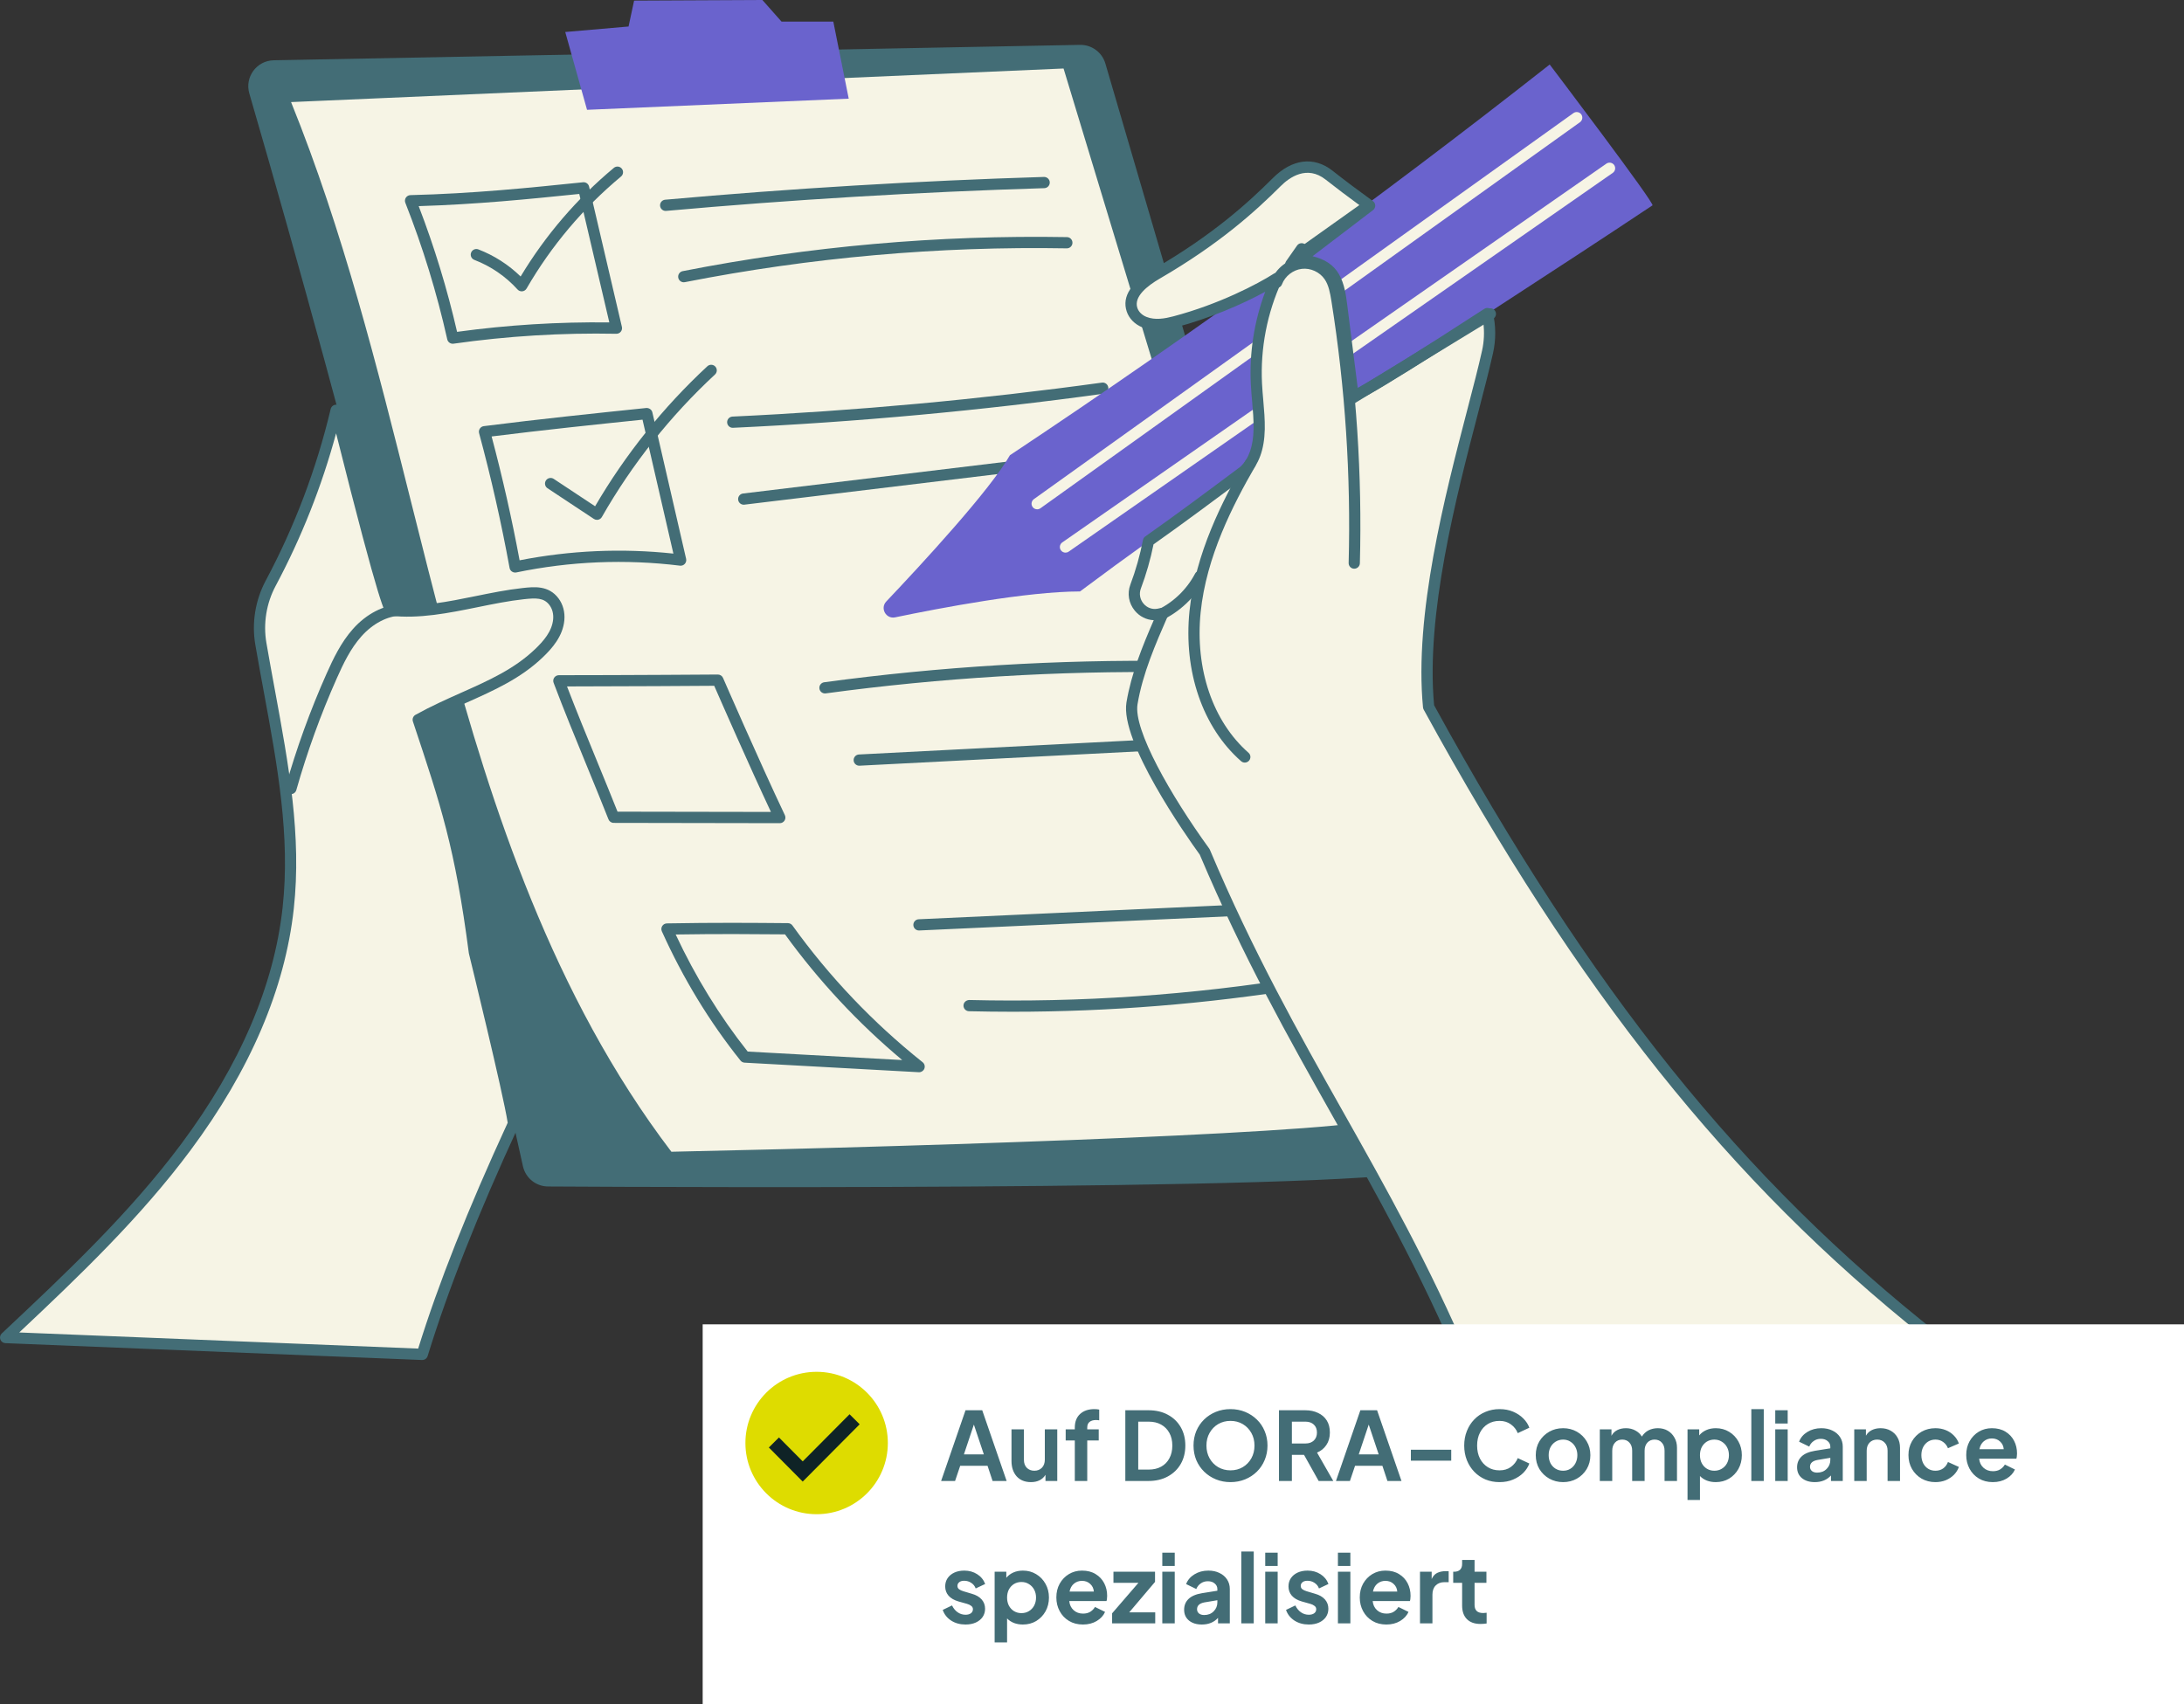
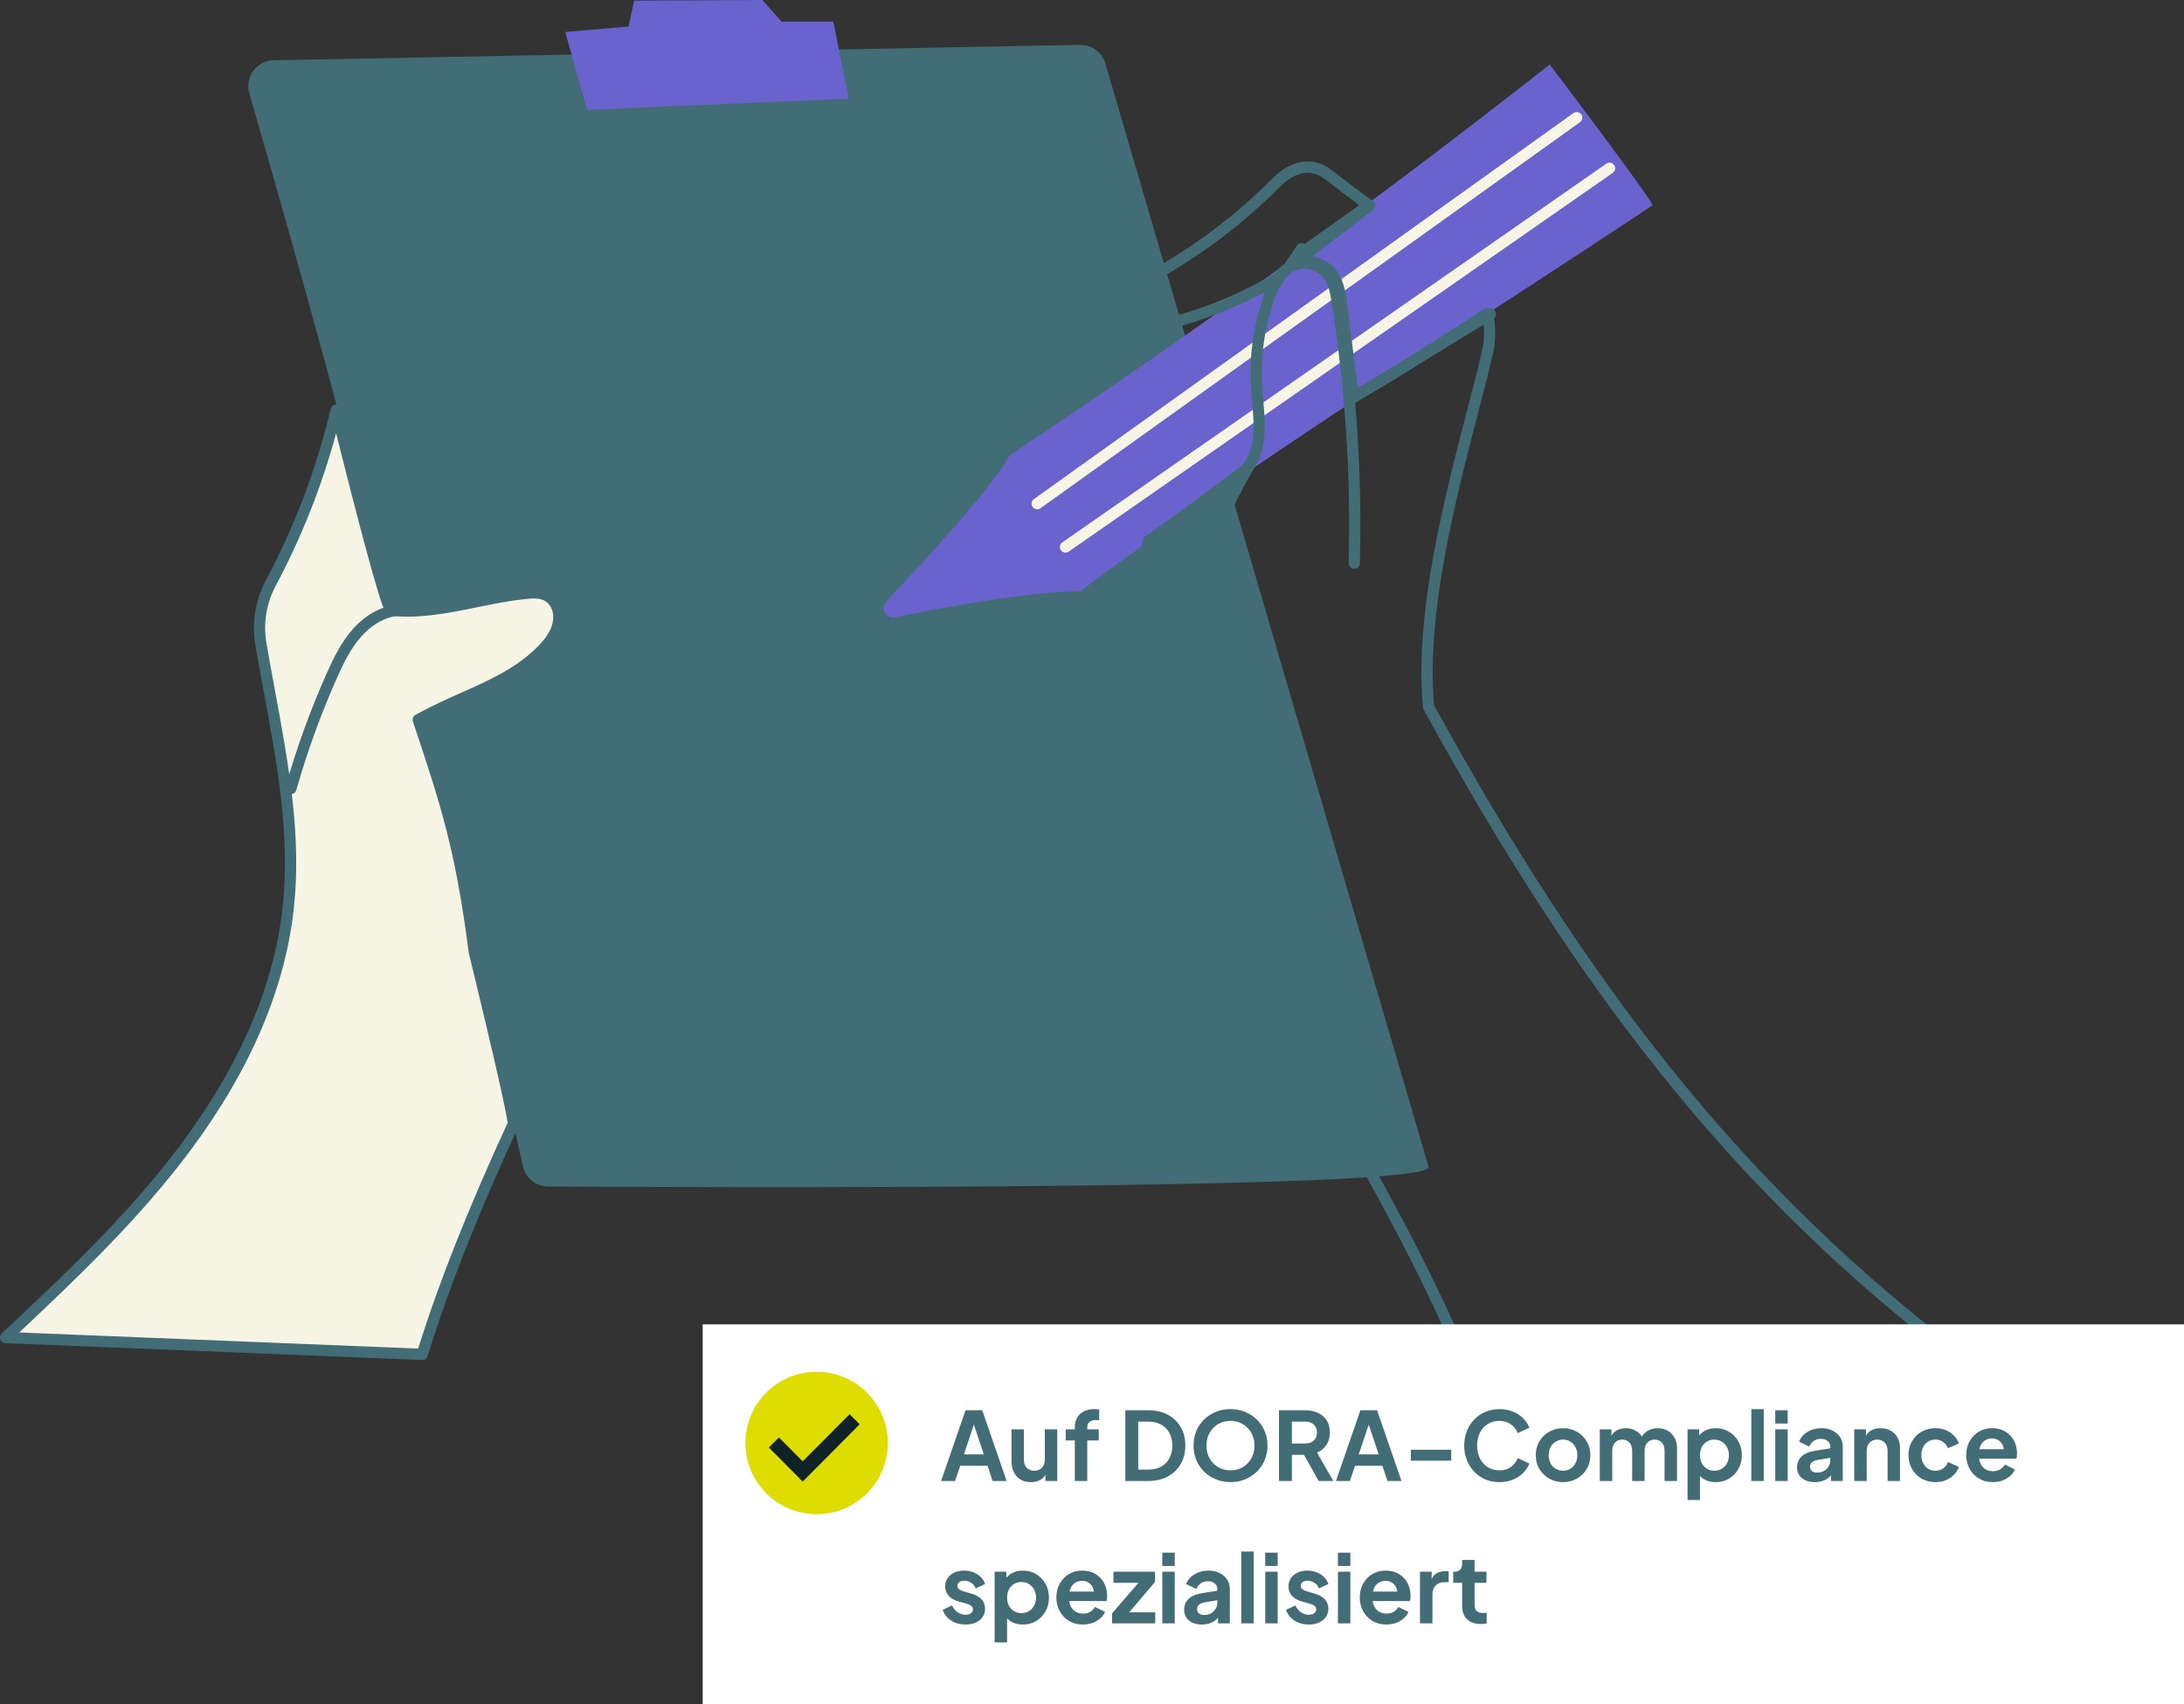
<svg xmlns="http://www.w3.org/2000/svg" width="460" height="359" viewBox="0 0 460 359" fill="none">
  <rect x="0" y="0" width="460" height="359" fill="#333333" stroke="none" />
  <path d="M52.515 19.692C74.211 94.354 93.433 169.735 110.137 245.669C110.686 248.164 112.878 249.944 115.431 249.961C143.981 250.133 303.041 250.864 300.878 245.786L232.818 13.385C232.125 11.018 229.932 9.407 227.465 9.454L57.654 12.699C54.054 12.767 51.509 16.234 52.514 19.69L52.515 19.692Z" fill="#436D76" />
-   <path d="M60.73 21.134C75.633 57.793 83.432 96.863 93.716 135.076C103.997 173.29 117.214 211.576 141.217 243.036C141.217 243.036 290.295 239.899 291.472 235.51C269.082 161.681 246.692 87.853 224.302 14.024L60.732 21.134H60.73Z" fill="#F6F4E5" />
  <path d="M141.025 243.436L140.903 243.277C115.74 210.299 102.735 170.127 93.332 135.18C90.666 125.271 88.125 115.139 85.668 105.341C78.648 77.355 71.392 48.415 60.363 21.283L60.153 20.765L224.588 13.617L224.676 13.911L291.879 235.505L291.851 235.615C291.608 236.52 291.039 238.639 215.916 241.315C178.924 242.633 141.597 243.425 141.225 243.432L141.025 243.436ZM61.305 21.505C72.236 48.537 79.454 77.314 86.435 105.149C88.892 114.944 91.43 125.073 94.095 134.975C103.464 169.792 116.41 209.801 141.41 242.64C199.907 241.407 287.367 238.486 291.039 235.442L224.01 14.432L61.305 21.505Z" fill="#436D76" />
  <path d="M140.206 44.435C139.601 44.435 139.084 43.972 139.029 43.357C138.969 42.707 139.45 42.131 140.101 42.073C166.52 39.705 193.363 38.09 219.885 37.275C220.536 37.264 221.083 37.768 221.103 38.421C221.123 39.075 220.61 39.62 219.957 39.64C193.482 40.453 166.686 42.064 140.312 44.429C140.276 44.433 140.24 44.435 140.206 44.435Z" fill="#436D76" />
  <path d="M144.018 59.467C143.464 59.467 142.971 59.076 142.859 58.511C142.733 57.87 143.151 57.247 143.792 57.121C170.39 51.89 197.613 49.484 224.723 49.952C225.377 49.963 225.897 50.503 225.886 51.156C225.875 51.802 225.346 52.319 224.703 52.319H224.682C197.738 51.845 170.682 54.245 144.247 59.443C144.17 59.459 144.094 59.467 144.017 59.467H144.018Z" fill="#436D76" />
  <path d="M154.334 90.126C153.706 90.126 153.182 89.633 153.153 88.997C153.123 88.344 153.627 87.791 154.28 87.761C180.206 86.555 206.387 84.148 232.094 80.606C232.737 80.514 233.338 80.969 233.428 81.616C233.516 82.262 233.064 82.859 232.418 82.949C206.64 86.503 180.387 88.916 154.39 90.124C154.372 90.124 154.352 90.124 154.334 90.124V90.126Z" fill="#436D76" />
  <path d="M156.645 106.326C156.055 106.326 155.545 105.885 155.472 105.284C155.392 104.636 155.857 104.045 156.505 103.968L234.672 94.529C235.323 94.45 235.91 94.914 235.987 95.562C236.067 96.21 235.602 96.8 234.954 96.878L156.787 106.317C156.739 106.322 156.692 106.326 156.643 106.326H156.645Z" fill="#436D76" />
  <path d="M173.756 146.086C173.173 146.086 172.665 145.656 172.586 145.062C172.498 144.414 172.952 143.818 173.6 143.732C197.948 140.434 222.763 138.929 247.324 139.253C247.977 139.262 248.499 139.799 248.492 140.452C248.483 141.1 247.956 141.62 247.31 141.62H247.293C222.835 141.296 198.15 142.796 173.916 146.077C173.862 146.084 173.81 146.088 173.756 146.088V146.086Z" fill="#436D76" />
  <path d="M180.976 161.311C180.351 161.311 179.828 160.819 179.795 160.189C179.763 159.538 180.263 158.981 180.917 158.947L247.466 155.531C248.127 155.507 248.676 156.001 248.708 156.652C248.741 157.304 248.24 157.862 247.587 157.894L181.037 161.311C181.016 161.311 180.996 161.311 180.976 161.311Z" fill="#436D76" />
  <path d="M193.554 196.025C192.926 196.025 192.402 195.53 192.374 194.897C192.343 194.245 192.849 193.691 193.5 193.662L266.991 190.298C267.63 190.273 268.197 190.773 268.226 191.425C268.256 192.076 267.75 192.631 267.099 192.659L193.608 196.024C193.59 196.024 193.572 196.024 193.554 196.024V196.025Z" fill="#436D76" />
  <path d="M213.252 213.147C210.193 213.147 207.139 213.109 204.086 213.037C203.433 213.021 202.916 212.479 202.932 211.826C202.948 211.172 203.503 210.688 204.144 210.672C227.466 211.241 250.972 209.63 274.002 205.895C274.642 205.789 275.254 206.228 275.359 206.872C275.463 207.518 275.026 208.125 274.381 208.229C254.221 211.498 233.701 213.147 213.253 213.147H213.252Z" fill="#436D76" />
  <path d="M119.054 6.741C120.584 12.204 122.114 17.669 123.644 23.134L178.762 20.785L175.515 4.547H164.603L160.577 0L133.557 0.13L132.389 5.585L119.056 6.741H119.054Z" fill="#6A63CD" />
  <path d="M212.714 95.902C251.685 69.991 289.622 42.527 326.403 13.592C326.403 13.592 348.947 43.324 348.038 43.27C306.414 70.997 267.396 94.747 227.474 124.601C216.366 124.601 198.152 128.057 188.538 130.057C186.612 130.459 185.318 128.14 186.673 126.711C194.13 118.849 208.559 103.239 212.714 95.9V95.902Z" fill="#6A63CD" />
  <path d="M218.452 107.298C218.083 107.298 217.719 107.127 217.489 106.803C217.109 106.272 217.231 105.532 217.762 105.152L331.4 23.825C331.931 23.445 332.671 23.567 333.051 24.098C333.43 24.629 333.308 25.369 332.777 25.749L219.139 107.077C218.931 107.226 218.691 107.298 218.452 107.298Z" fill="#F6F4E5" />
  <path d="M224.415 116.424C224.041 116.424 223.674 116.248 223.443 115.916C223.071 115.38 223.202 114.642 223.739 114.269L338.336 34.477C338.872 34.105 339.61 34.236 339.983 34.773C340.355 35.309 340.224 36.047 339.687 36.419L225.09 116.212C224.883 116.356 224.648 116.424 224.415 116.424Z" fill="#F6F4E5" />
  <path d="M1.183 281.781C14.634 269.147 28.163 256.426 39.181 241.623C50.2 226.82 58.686 209.666 60.702 191.322C62.719 172.957 58.212 154.656 54.944 135.632C54.195 131.27 54.929 126.778 57.014 122.873C63.144 111.388 67.792 99.11 70.796 86.443C70.796 86.443 81.362 128.808 82.258 128.531C91.439 129.604 101 126.061 110.187 125.062C112.484 124.812 114.999 124.535 116.674 126.758C117.49 127.84 117.807 129.224 117.682 130.574C117.42 133.43 115.53 135.682 113.521 137.606C106.553 144.279 97.418 146.443 88.091 151.625C94.14 169.778 97.053 178.702 99.916 200.624C99.916 200.624 107.453 231.35 108.153 236.711C101.031 252.16 93.931 269.068 88.942 285.332L1.183 281.783V281.781Z" fill="#F6F4E5" />
  <path d="M88.942 286.513C88.926 286.513 88.909 286.513 88.893 286.513L1.134 282.964C0.659 282.944 0.24 282.641 0.074 282.195C-0.091 281.749 0.026 281.245 0.373 280.919C13.585 268.51 27.245 255.677 38.232 240.917C50.555 224.361 57.719 207.632 59.525 191.192C61.173 176.184 58.443 161.366 55.55 145.679C54.956 142.463 54.344 139.138 53.777 135.832C52.989 131.242 53.766 126.443 55.969 122.315C62.064 110.898 66.665 98.735 69.646 86.168C69.772 85.637 70.245 85.261 70.791 85.257H70.798C71.341 85.257 71.815 85.626 71.946 86.153C75.553 100.616 81.531 123.777 82.973 127.413C88.56 127.942 94.445 126.747 100.14 125.59C103.4 124.927 106.771 124.241 110.061 123.883C112.508 123.615 115.542 123.286 117.621 126.043C118.581 127.314 119.022 128.961 118.863 130.68C118.554 134.033 116.284 136.598 114.342 138.458C109.655 142.947 104.08 145.431 98.18 148.063C95.357 149.321 92.448 150.619 89.529 152.185C95.28 169.445 98.219 178.499 101.085 200.401C101.565 202.363 108.638 231.26 109.329 236.552C109.358 236.774 109.323 236.999 109.23 237.2C100.611 255.895 94.346 271.751 90.074 285.674C89.921 286.173 89.46 286.51 88.944 286.51L88.942 286.513ZM4.047 280.712L88.078 284.11C92.349 270.378 98.523 254.797 106.933 236.529C106.01 230.461 98.842 201.204 98.768 200.903C98.757 200.86 98.75 200.817 98.745 200.776C95.854 178.657 92.884 169.747 86.969 151.997C86.789 151.457 87.019 150.865 87.516 150.59C90.814 148.757 94.068 147.307 97.213 145.904C102.921 143.359 108.314 140.954 112.704 136.751C114.452 135.077 116.27 133.022 116.505 130.466C116.61 129.335 116.334 128.272 115.73 127.471C114.547 125.901 112.898 125.959 110.324 126.238C107.133 126.585 103.817 127.26 100.61 127.912C94.536 129.146 88.254 130.426 82.122 129.706C81.954 129.688 81.789 129.636 81.647 129.557C81.096 129.247 80.187 128.732 70.789 91.287C67.778 102.431 63.504 113.224 58.057 123.431C56.103 127.096 55.41 131.359 56.11 135.432C56.675 138.722 57.287 142.042 57.877 145.251C60.801 161.114 63.562 176.098 61.877 191.452C60.025 208.314 52.708 225.432 40.13 242.33C29.589 256.491 16.686 268.83 4.047 280.714V280.712ZM82.253 127.348C82.143 127.348 82.028 127.364 81.909 127.4C82.021 127.366 82.138 127.348 82.255 127.348H82.253Z" fill="#436D76" />
-   <path d="M407.758 282.121C404.919 285.197 308.812 287.761 308.812 287.761C291.444 246.613 271.813 222.287 253.734 179.467C247.439 170.775 237.319 154.78 238.425 148.171C239.528 141.561 242.242 135.346 244.924 129.209C244.593 129.289 244.262 129.359 243.938 129.415C240.666 129.967 238.023 126.679 239.19 123.57C240.358 120.463 241.263 117.252 241.895 113.987C248.551 109.301 255.296 104.261 262.039 99.221C264.483 96.88 265.138 93.598 265.21 90.419C265.273 87.233 264.793 84.071 264.634 80.892C264.247 73.273 265.74 65.574 268.942 58.649C264.888 61.252 256.52 65.392 247.441 67.792C245.342 68.344 243.119 68.699 241.029 67.862C239.83 67.381 238.828 66.451 238.426 65.219C237.377 62.01 240.793 59.351 243.672 57.679C255.834 50.62 263.279 44.003 268.904 38.38C272.241 35.042 276.262 33.995 279.961 36.92C282.683 39.065 285.57 41.218 288.479 43.324L273.532 54.722C277.917 55.093 279.943 56.536 280.993 58.358C282.042 60.188 282.327 62.341 282.595 64.431C283.383 70.717 284.181 76.995 284.976 83.282C284.424 84.726 306.193 70.663 313.269 66.064C313.884 68.65 313.924 71.404 313.315 74.117C309.687 90.482 298.527 124.295 300.901 148.928C329.965 202.041 360.655 245.029 407.76 282.123L407.758 282.121Z" fill="#F6F4E5" />
  <path d="M308.81 288.943C308.335 288.943 307.905 288.659 307.721 288.22C299.148 267.908 289.811 251.336 280.782 235.307C271.467 218.77 261.836 201.674 252.697 180.05C249.689 175.885 235.88 156.218 237.258 147.974C238.27 141.912 240.603 136.19 243.004 130.653C241.469 130.594 240.03 129.884 239.012 128.648C237.725 127.085 237.377 125.032 238.083 123.154C239.226 120.114 240.117 116.953 240.734 113.762C240.792 113.461 240.965 113.195 241.215 113.018C247.839 108.356 254.666 103.255 261.272 98.318C263.07 96.565 263.947 94.043 264.028 90.392C264.066 88.459 263.891 86.468 263.724 84.544C263.621 83.371 263.515 82.157 263.454 80.95C263.119 74.335 264.161 67.667 266.483 61.466C261.636 64.112 254.72 67.091 247.742 68.933C245.589 69.5 243.056 69.944 240.588 68.958C238.988 68.315 237.791 67.086 237.3 65.585C236.285 62.476 238.227 59.47 243.074 56.655C255.487 49.451 262.95 42.656 268.064 37.541C272.159 33.446 276.763 32.882 280.692 35.991C283.176 37.951 285.95 40.036 289.17 42.365C289.475 42.584 289.656 42.934 289.66 43.308C289.665 43.682 289.493 44.037 289.194 44.264L276.453 53.978C279.119 54.621 280.916 55.854 282.015 57.766C283.193 59.819 283.497 62.19 283.765 64.278C284.478 69.957 285.196 75.627 285.914 81.301L285.968 81.718C289.327 79.951 299.27 73.746 312.621 65.068C312.945 64.858 313.348 64.82 313.704 64.962C314.063 65.104 314.327 65.412 314.415 65.786C315.08 68.582 315.098 71.55 314.468 74.372C313.695 77.854 312.606 82.039 311.345 86.886C306.67 104.837 300.278 129.393 302.053 148.57C334.988 208.712 366.824 248.378 408.487 281.189C408.746 281.392 408.908 281.696 408.935 282.024C408.962 282.353 408.849 282.677 408.626 282.92C407.889 283.718 406.52 285.201 357.268 287.273C333.157 288.288 309.082 288.934 308.841 288.94C308.83 288.94 308.819 288.94 308.808 288.94L308.81 288.943ZM244.923 128.025C245.268 128.025 245.603 128.176 245.83 128.45C246.118 128.794 246.186 129.271 246.006 129.683C243.384 135.684 240.671 141.89 239.589 148.365C238.693 153.729 246.528 167.503 254.69 178.772C254.742 178.844 254.787 178.924 254.821 179.006C263.922 200.565 273.539 217.636 282.842 234.146C291.793 250.036 301.045 266.459 309.584 286.555C344.265 285.62 395.016 283.64 405.315 281.695C364.175 248.899 332.547 209.225 299.861 149.494C299.783 149.353 299.736 149.198 299.72 149.04C297.828 129.409 304.316 104.488 309.053 86.29C310.31 81.466 311.393 77.299 312.156 73.858C312.585 71.944 312.673 69.953 312.421 68.018C285.623 85.412 285.126 85.005 284.235 84.285C283.931 84.04 283.77 83.669 283.779 83.288L283.565 81.598C282.847 75.922 282.127 70.252 281.416 64.575C281.164 62.617 280.905 60.586 279.962 58.943C279.315 57.82 277.931 56.279 273.428 55.897C272.94 55.856 272.528 55.519 272.391 55.049C272.254 54.58 272.421 54.074 272.81 53.779L286.494 43.344C283.787 41.368 281.398 39.56 279.224 37.847C275.28 34.727 271.584 37.363 269.734 39.213C264.518 44.429 256.909 51.359 244.26 58.7C241.683 60.197 238.772 62.48 239.546 64.849C239.818 65.684 240.518 66.38 241.465 66.76C243.292 67.491 245.357 67.111 247.135 66.643C256.731 64.109 264.953 59.798 268.298 57.65C268.74 57.366 269.318 57.407 269.714 57.755C270.11 58.1 270.233 58.666 270.011 59.143C266.888 65.898 265.436 73.397 265.812 80.829C265.869 81.992 265.974 83.183 266.075 84.335C266.249 86.323 266.429 88.378 266.39 90.441C266.294 94.738 265.137 97.888 262.853 100.075C262.818 100.107 262.782 100.139 262.743 100.168C256.234 105.034 249.507 110.059 242.959 114.68C242.322 117.841 241.425 120.969 240.293 123.986C239.888 125.062 240.09 126.243 240.833 127.143C241.555 128.02 242.644 128.432 243.738 128.248C244.032 128.198 244.34 128.131 244.646 128.059C244.737 128.038 244.829 128.027 244.919 128.027L244.923 128.025Z" fill="#436D76" />
  <path d="M262.185 160.655C261.907 160.655 261.628 160.558 261.405 160.362C253.307 153.254 249.243 141.437 250.533 128.749C251.77 116.595 257.496 105.413 262.345 97.031C262.672 96.466 263.398 96.273 263.961 96.599C264.526 96.927 264.719 97.65 264.393 98.215C259.661 106.394 254.077 117.283 252.886 128.988C251.673 140.915 255.44 151.978 262.964 158.584C263.455 159.014 263.504 159.763 263.072 160.252C262.838 160.519 262.51 160.655 262.183 160.655H262.185Z" fill="#436D76" />
  <path d="M243.909 130.927C243.459 130.927 243.029 130.669 242.831 130.232C242.561 129.636 242.824 128.936 243.42 128.666C246.95 127.062 249.891 124.29 251.702 120.861C252.006 120.283 252.722 120.062 253.3 120.366C253.878 120.67 254.099 121.387 253.793 121.964C251.741 125.854 248.404 128.999 244.399 130.819C244.241 130.891 244.073 130.925 243.911 130.925L243.909 130.927Z" fill="#436D76" />
  <path d="M271.867 56.869C271.631 56.869 271.395 56.799 271.188 56.655C270.654 56.281 270.522 55.543 270.899 55.006L273.188 51.736C273.564 51.199 274.302 51.07 274.835 51.446C275.37 51.82 275.501 52.558 275.125 53.093L272.835 56.363C272.605 56.691 272.238 56.867 271.865 56.867L271.867 56.869Z" fill="#436D76" />
  <path d="M285.237 119.812C285.227 119.812 285.216 119.812 285.205 119.812C284.552 119.794 284.037 119.25 284.055 118.597C284.546 100.201 283.328 81.653 280.435 63.472C280.147 61.664 279.841 60.068 279.004 58.835C277.962 57.301 276.014 56.417 274.184 56.639C272.344 56.857 270.666 58.169 270.011 59.902C269.781 60.514 269.097 60.822 268.487 60.592C267.876 60.361 267.567 59.677 267.797 59.067C268.755 56.529 271.21 54.608 273.905 54.288C276.597 53.969 279.434 55.26 280.961 57.503C282.073 59.141 282.44 61.006 282.773 63.099C285.687 81.423 286.915 100.116 286.42 118.658C286.404 119.3 285.876 119.81 285.239 119.81L285.237 119.812Z" fill="#436D76" />
  <path d="M273.494 54.954C273.125 54.954 272.76 54.781 272.529 54.457C272.151 53.924 272.275 53.186 272.808 52.807L287.343 42.471C287.876 42.093 288.614 42.217 288.994 42.75C289.372 43.283 289.248 44.021 288.715 44.401L274.18 54.736C273.971 54.884 273.732 54.956 273.496 54.956L273.494 54.954Z" fill="#436D76" />
  <path d="M284.791 85.081C284.393 85.081 284.002 84.879 283.781 84.514C283.441 83.956 283.617 83.228 284.175 82.888L313.29 65.124C313.847 64.784 314.577 64.96 314.916 65.518C315.256 66.076 315.08 66.803 314.521 67.144L285.406 84.908C285.214 85.025 285.001 85.081 284.791 85.081Z" fill="#436D76" />
  <path d="M61.276 167.301C61.17 167.301 61.06 167.287 60.952 167.256C60.324 167.078 59.958 166.424 60.136 165.794C62.439 157.669 65.346 149.638 68.782 141.923C70.153 138.841 71.827 135.317 74.355 132.487C77.182 129.319 80.836 127.435 84.379 127.318C85.057 127.282 85.579 127.807 85.601 128.461C85.623 129.114 85.111 129.659 84.458 129.681C81.558 129.776 78.52 131.373 76.12 134.062C73.82 136.638 72.303 139.833 70.944 142.884C67.554 150.498 64.685 158.422 62.413 166.441C62.266 166.961 61.792 167.301 61.276 167.301Z" fill="#436D76" />
  <path d="M95.356 72.416C94.81 72.416 94.324 72.038 94.202 71.491C92.018 61.718 89.048 52.04 85.373 42.723C85.231 42.363 85.274 41.958 85.488 41.636C85.702 41.314 86.058 41.116 86.445 41.107C99.598 40.788 111.393 39.573 122.802 38.399C123.403 38.34 123.939 38.727 124.074 39.307L130.986 68.864C131.069 69.221 130.983 69.593 130.754 69.878C130.529 70.155 130.191 70.317 129.834 70.317C129.827 70.317 129.818 70.317 129.811 70.317C118.383 70.09 106.843 70.792 95.523 72.405C95.465 72.414 95.411 72.418 95.356 72.418V72.416ZM88.186 43.425C91.495 52.031 94.211 60.928 96.27 69.91C106.866 68.456 117.639 67.792 128.337 67.925L122.006 40.858C111.363 41.953 100.358 43.058 88.184 43.425H88.186Z" fill="#436D76" />
  <path d="M108.494 120.622C108.26 120.622 108.029 120.551 107.833 120.42C107.568 120.242 107.387 119.965 107.331 119.651C105.594 110.142 103.434 100.588 100.908 91.256C100.818 90.927 100.878 90.574 101.069 90.29C101.259 90.005 101.564 89.818 101.902 89.775C113.741 88.274 125.091 87.097 136.068 85.957C136.671 85.892 137.267 86.281 137.4 86.863L144.512 117.729C144.598 118.105 144.495 118.499 144.238 118.787C143.979 119.074 143.601 119.216 143.216 119.169C131.697 117.758 120.096 118.238 108.735 120.598C108.656 120.614 108.575 120.623 108.494 120.623V120.622ZM103.545 91.951C105.833 100.541 107.815 109.305 109.44 118.04C120.125 115.945 131.008 115.47 141.831 116.627L135.33 88.412C125.055 89.478 114.504 90.581 103.545 91.951Z" fill="#436D76" />
  <path d="M164.243 173.419H164.241L129.256 173.358C128.772 173.358 128.337 173.061 128.158 172.609C126.76 169.067 125.233 165.346 123.617 161.408C121.21 155.542 118.723 149.476 116.602 143.845C116.466 143.482 116.516 143.075 116.736 142.754C116.957 142.436 117.321 142.245 117.708 142.245C131.868 142.245 150.999 142.106 151.191 142.105H151.2C151.67 142.105 152.098 142.384 152.286 142.816C152.361 142.992 160.006 160.558 165.31 171.729C165.485 172.096 165.46 172.526 165.242 172.87C165.024 173.212 164.648 173.421 164.243 173.421V173.419ZM130.063 170.995L162.376 171.05C157.756 161.206 151.843 147.712 150.43 144.477C146.851 144.502 131.704 144.603 119.427 144.612C121.396 149.753 123.637 155.214 125.809 160.511C127.316 164.182 128.743 167.665 130.066 170.995H130.063Z" fill="#436D76" />
  <path d="M193.588 225.886C193.567 225.886 193.545 225.886 193.524 225.886L156.823 223.87C156.487 223.852 156.175 223.69 155.965 223.427C149.456 215.302 143.883 206.143 139.403 196.204C139.239 195.842 139.27 195.421 139.482 195.084C139.696 194.747 140.064 194.542 140.46 194.533C150.617 194.35 158.416 194.416 165.96 194.481C166.338 194.485 166.691 194.668 166.911 194.974C174.683 205.79 183.906 215.48 194.325 223.778C194.728 224.098 194.875 224.644 194.694 225.124C194.517 225.585 194.076 225.887 193.588 225.887V225.886ZM157.484 221.535L190.028 223.324C180.744 215.548 172.453 206.654 165.341 196.843C158.454 196.785 151.306 196.729 142.314 196.87C146.5 205.83 151.598 214.117 157.484 221.535Z" fill="#436D76" />
  <path d="M109.883 61.375C109.55 61.375 109.232 61.234 109.007 60.986C106.517 58.234 103.371 56.077 99.906 54.749C99.296 54.515 98.991 53.831 99.225 53.221C99.459 52.61 100.143 52.306 100.754 52.54C104.067 53.811 107.117 55.769 109.656 58.25C114.885 49.559 121.486 41.866 129.291 35.365C129.793 34.945 130.538 35.014 130.958 35.518C131.375 36.02 131.309 36.765 130.806 37.184C122.814 43.841 116.12 51.781 110.909 60.784C110.72 61.112 110.385 61.33 110.011 61.369C109.97 61.373 109.928 61.376 109.887 61.376L109.883 61.375Z" fill="#436D76" />
-   <path d="M125.736 109.517C125.505 109.517 125.278 109.451 125.082 109.321L115.319 102.859C114.774 102.499 114.624 101.765 114.986 101.219C115.348 100.674 116.082 100.526 116.626 100.886L125.341 106.655C131.737 95.708 139.687 85.792 148.986 77.161C149.465 76.716 150.214 76.745 150.658 77.224C151.103 77.702 151.074 78.451 150.595 78.896C141.165 87.649 133.146 97.751 126.763 108.923C126.601 109.208 126.328 109.411 126.009 109.487C125.919 109.508 125.827 109.519 125.736 109.519V109.517Z" fill="#436D76" />
  <rect width="312" height="80" transform="translate(148 279)" fill="white" />
  <path d="M198.22 312L203.36 297.1H206.88L212.02 312H209.06L208 308.8H202.24L201.16 312H198.22ZM203.02 306.4H207.22L205.12 300.12L203.02 306.4ZM217.143 312.24C215.863 312.24 214.856 311.833 214.123 311.02C213.403 310.193 213.043 309.113 213.043 307.78V301.12H215.663V307.56C215.663 308.253 215.863 308.807 216.263 309.22C216.676 309.633 217.21 309.84 217.863 309.84C218.503 309.84 219.03 309.633 219.443 309.22C219.856 308.793 220.063 308.22 220.063 307.5V301.12H222.683V312H220.203V310.7C219.896 311.207 219.476 311.593 218.943 311.86C218.423 312.113 217.823 312.24 217.143 312.24ZM226.378 312V303.46H224.458V301.12H226.378V300.76C226.378 299.52 226.752 298.56 227.498 297.88C228.245 297.2 229.245 296.86 230.498 296.86C230.872 296.86 231.212 296.893 231.518 296.96V299.22C231.278 299.18 231.052 299.16 230.838 299.16C230.265 299.16 229.812 299.293 229.478 299.56C229.158 299.813 228.998 300.213 228.998 300.76V301.12H231.418V303.46H228.998V312H226.378ZM237.018 312V297.1H241.878C243.465 297.1 244.838 297.42 245.998 298.06C247.158 298.687 248.058 299.56 248.698 300.68C249.338 301.787 249.658 303.073 249.658 304.54C249.658 305.993 249.338 307.28 248.698 308.4C248.058 309.52 247.151 310.4 245.978 311.04C244.818 311.68 243.451 312 241.878 312H237.018ZM239.738 309.6H241.938C242.951 309.6 243.831 309.393 244.578 308.98C245.325 308.567 245.898 307.98 246.298 307.22C246.711 306.46 246.918 305.567 246.918 304.54C246.918 303.513 246.711 302.627 246.298 301.88C245.885 301.12 245.305 300.533 244.558 300.12C243.825 299.707 242.951 299.5 241.938 299.5H239.738V309.6ZM259.163 312.24C258.069 312.24 257.049 312.047 256.103 311.66C255.156 311.273 254.329 310.733 253.623 310.04C252.916 309.347 252.363 308.533 251.963 307.6C251.576 306.653 251.383 305.633 251.383 304.54C251.383 303.433 251.576 302.413 251.963 301.48C252.363 300.547 252.909 299.74 253.603 299.06C254.309 298.367 255.136 297.827 256.083 297.44C257.029 297.053 258.056 296.86 259.163 296.86C260.269 296.86 261.296 297.053 262.243 297.44C263.189 297.827 264.016 298.367 264.723 299.06C265.429 299.74 265.976 300.547 266.363 301.48C266.763 302.413 266.963 303.433 266.963 304.54C266.963 305.633 266.763 306.653 266.363 307.6C265.976 308.533 265.429 309.347 264.723 310.04C264.016 310.733 263.189 311.273 262.243 311.66C261.296 312.047 260.269 312.24 259.163 312.24ZM259.163 309.76C260.136 309.76 261.003 309.533 261.763 309.08C262.523 308.627 263.123 308.007 263.563 307.22C264.003 306.433 264.223 305.54 264.223 304.54C264.223 303.54 264.003 302.653 263.563 301.88C263.123 301.093 262.523 300.473 261.763 300.02C261.003 299.567 260.136 299.34 259.163 299.34C258.203 299.34 257.336 299.567 256.563 300.02C255.803 300.473 255.203 301.093 254.763 301.88C254.323 302.653 254.103 303.54 254.103 304.54C254.103 305.54 254.323 306.433 254.763 307.22C255.203 308.007 255.803 308.627 256.563 309.08C257.336 309.533 258.203 309.76 259.163 309.76ZM269.381 312V297.1H274.921C275.935 297.1 276.828 297.287 277.601 297.66C278.388 298.02 279.001 298.547 279.441 299.24C279.881 299.933 280.101 300.787 280.101 301.8C280.101 302.827 279.855 303.7 279.361 304.42C278.881 305.14 278.228 305.673 277.401 306.02L280.821 312H277.741L274.661 306.5H272.101V312H269.381ZM272.101 304.1H274.961C275.695 304.1 276.281 303.893 276.721 303.48C277.161 303.053 277.381 302.493 277.381 301.8C277.381 301.093 277.161 300.533 276.721 300.12C276.281 299.707 275.695 299.5 274.961 299.5H272.101V304.1ZM281.384 312L286.524 297.1H290.044L295.184 312H292.224L291.164 308.8H285.404L284.324 312H281.384ZM286.184 306.4H290.384L288.284 300.12L286.184 306.4ZM297.162 307.72V305.42H305.662V307.72H297.162ZM315.835 312.24C314.768 312.24 313.781 312.053 312.875 311.68C311.968 311.293 311.181 310.753 310.515 310.06C309.848 309.367 309.328 308.553 308.955 307.62C308.581 306.673 308.395 305.647 308.395 304.54C308.395 303.433 308.581 302.413 308.955 301.48C309.328 300.533 309.848 299.72 310.515 299.04C311.181 298.347 311.968 297.813 312.875 297.44C313.781 297.053 314.768 296.86 315.835 296.86C316.901 296.86 317.855 297.04 318.695 297.4C319.548 297.76 320.268 298.24 320.855 298.84C321.441 299.427 321.861 300.073 322.115 300.78L319.675 301.92C319.381 301.173 318.901 300.56 318.235 300.08C317.581 299.587 316.781 299.34 315.835 299.34C314.901 299.34 314.081 299.56 313.375 300C312.668 300.427 312.115 301.033 311.715 301.82C311.315 302.593 311.115 303.5 311.115 304.54C311.115 305.58 311.315 306.493 311.715 307.28C312.115 308.053 312.668 308.66 313.375 309.1C314.081 309.54 314.901 309.76 315.835 309.76C316.781 309.76 317.581 309.52 318.235 309.04C318.901 308.547 319.381 307.927 319.675 307.18L322.115 308.32C321.861 309.027 321.441 309.68 320.855 310.28C320.268 310.867 319.548 311.34 318.695 311.7C317.855 312.06 316.901 312.24 315.835 312.24ZM329.228 312.24C328.161 312.24 327.188 311.993 326.308 311.5C325.441 311.007 324.748 310.333 324.228 309.48C323.721 308.627 323.468 307.653 323.468 306.56C323.468 305.467 323.721 304.493 324.228 303.64C324.748 302.787 325.441 302.113 326.308 301.62C327.174 301.127 328.148 300.88 329.228 300.88C330.294 300.88 331.261 301.127 332.128 301.62C332.994 302.113 333.681 302.787 334.188 303.64C334.708 304.493 334.968 305.467 334.968 306.56C334.968 307.653 334.708 308.633 334.188 309.5C333.668 310.353 332.974 311.027 332.108 311.52C331.241 312 330.281 312.24 329.228 312.24ZM329.228 309.84C329.814 309.84 330.328 309.7 330.768 309.42C331.221 309.14 331.574 308.753 331.828 308.26C332.094 307.753 332.228 307.187 332.228 306.56C332.228 305.933 332.094 305.373 331.828 304.88C331.574 304.387 331.221 304 330.768 303.72C330.328 303.427 329.814 303.28 329.228 303.28C328.641 303.28 328.114 303.427 327.648 303.72C327.194 304 326.834 304.387 326.568 304.88C326.314 305.373 326.188 305.933 326.188 306.56C326.188 307.187 326.314 307.753 326.568 308.26C326.834 308.753 327.194 309.14 327.648 309.42C328.114 309.7 328.641 309.84 329.228 309.84ZM336.954 312V301.12H339.414V302.48C339.694 301.947 340.101 301.547 340.634 301.28C341.168 301.013 341.774 300.88 342.454 300.88C343.188 300.88 343.848 301.04 344.434 301.36C345.034 301.68 345.494 302.107 345.814 302.64C346.188 302.053 346.661 301.613 347.234 301.32C347.821 301.027 348.474 300.88 349.194 300.88C349.968 300.88 350.654 301.053 351.254 301.4C351.854 301.747 352.328 302.233 352.674 302.86C353.034 303.473 353.214 304.187 353.214 305V312H350.594V305.62C350.594 304.9 350.401 304.333 350.014 303.92C349.641 303.493 349.134 303.28 348.494 303.28C347.868 303.28 347.361 303.493 346.974 303.92C346.588 304.347 346.394 304.913 346.394 305.62V312H343.774V305.62C343.774 304.9 343.581 304.333 343.194 303.92C342.821 303.493 342.314 303.28 341.674 303.28C341.048 303.28 340.541 303.493 340.154 303.92C339.768 304.347 339.574 304.913 339.574 305.62V312H336.954ZM355.431 316V301.12H357.891V302.4C358.278 301.92 358.771 301.547 359.371 301.28C359.971 301.013 360.644 300.88 361.391 300.88C362.431 300.88 363.364 301.133 364.191 301.64C365.018 302.133 365.671 302.813 366.151 303.68C366.631 304.533 366.871 305.493 366.871 306.56C366.871 307.627 366.631 308.593 366.151 309.46C365.671 310.313 365.018 310.993 364.191 311.5C363.364 311.993 362.424 312.24 361.371 312.24C360.704 312.24 360.084 312.133 359.511 311.92C358.938 311.693 358.451 311.373 358.051 310.96V316H355.431ZM361.071 309.84C361.671 309.84 362.198 309.7 362.651 309.42C363.118 309.14 363.484 308.753 363.751 308.26C364.018 307.753 364.151 307.187 364.151 306.56C364.151 305.933 364.018 305.373 363.751 304.88C363.484 304.387 363.118 304 362.651 303.72C362.198 303.427 361.671 303.28 361.071 303.28C360.498 303.28 359.978 303.42 359.511 303.7C359.058 303.98 358.698 304.367 358.431 304.86C358.178 305.353 358.051 305.92 358.051 306.56C358.051 307.2 358.178 307.767 358.431 308.26C358.698 308.753 359.058 309.14 359.511 309.42C359.978 309.7 360.498 309.84 361.071 309.84ZM368.868 312V296.86H371.488V312H368.868ZM373.908 299.9V297.1H376.528V299.9H373.908ZM373.908 312V301.12H376.528V312H373.908ZM382.247 312.24C381.113 312.24 380.207 311.96 379.527 311.4C378.847 310.84 378.507 310.08 378.507 309.12C378.507 308.213 378.813 307.46 379.427 306.86C380.04 306.26 380.987 305.853 382.267 305.64L385.507 305.12V304.76C385.507 304.293 385.32 303.907 384.947 303.6C384.587 303.28 384.107 303.12 383.507 303.12C382.933 303.12 382.433 303.273 382.007 303.58C381.58 303.873 381.267 304.267 381.067 304.76L378.927 303.72C379.247 302.867 379.833 302.18 380.687 301.66C381.54 301.14 382.513 300.88 383.607 300.88C384.5 300.88 385.28 301.047 385.947 301.38C386.627 301.7 387.16 302.153 387.547 302.74C387.933 303.327 388.127 304 388.127 304.76V312H385.647V310.84C384.793 311.773 383.66 312.24 382.247 312.24ZM381.227 309.02C381.227 309.393 381.367 309.693 381.647 309.92C381.927 310.133 382.287 310.24 382.727 310.24C383.553 310.24 384.22 309.98 384.727 309.46C385.247 308.94 385.507 308.307 385.507 307.56V307.12L382.767 307.58C381.74 307.78 381.227 308.26 381.227 309.02ZM390.548 312V301.12H393.008V302.46C393.301 301.94 393.715 301.547 394.248 301.28C394.795 301.013 395.408 300.88 396.088 300.88C396.888 300.88 397.595 301.053 398.208 301.4C398.835 301.747 399.321 302.233 399.668 302.86C400.015 303.473 400.188 304.187 400.188 305V312H397.568V305.62C397.568 304.9 397.361 304.333 396.948 303.92C396.548 303.493 396.021 303.28 395.368 303.28C394.715 303.28 394.181 303.493 393.768 303.92C393.368 304.347 393.168 304.913 393.168 305.62V312H390.548ZM407.644 312.24C406.564 312.24 405.59 311.993 404.724 311.5C403.87 310.993 403.197 310.313 402.704 309.46C402.21 308.593 401.964 307.62 401.964 306.54C401.964 305.46 402.21 304.493 402.704 303.64C403.197 302.787 403.87 302.113 404.724 301.62C405.59 301.127 406.564 300.88 407.644 300.88C408.417 300.88 409.137 301.013 409.804 301.28C410.47 301.547 411.044 301.927 411.524 302.42C412.004 302.9 412.357 303.46 412.584 304.1L410.284 305.1C410.07 304.553 409.73 304.113 409.264 303.78C408.81 303.447 408.27 303.28 407.644 303.28C407.07 303.28 406.557 303.42 406.104 303.7C405.664 303.98 405.317 304.367 405.064 304.86C404.81 305.353 404.684 305.92 404.684 306.56C404.684 307.187 404.81 307.753 405.064 308.26C405.317 308.753 405.664 309.14 406.104 309.42C406.557 309.7 407.07 309.84 407.644 309.84C408.27 309.84 408.81 309.68 409.264 309.36C409.73 309.027 410.07 308.573 410.284 308L412.584 309.04C412.37 309.653 412.024 310.207 411.544 310.7C411.064 311.18 410.49 311.56 409.824 311.84C409.157 312.107 408.43 312.24 407.644 312.24ZM419.732 312.24C418.612 312.24 417.632 311.987 416.792 311.48C415.952 310.973 415.298 310.287 414.832 309.42C414.365 308.553 414.132 307.593 414.132 306.54C414.132 305.447 414.365 304.48 414.832 303.64C415.312 302.787 415.958 302.113 416.772 301.62C417.598 301.127 418.518 300.88 419.532 300.88C420.665 300.88 421.625 301.127 422.412 301.62C423.198 302.1 423.798 302.74 424.212 303.54C424.625 304.34 424.832 305.227 424.832 306.2C424.832 306.4 424.818 306.6 424.792 306.8C424.778 306.987 424.745 307.153 424.692 307.3H416.852C416.932 308.1 417.238 308.74 417.772 309.22C418.305 309.7 418.965 309.94 419.752 309.94C420.352 309.94 420.858 309.813 421.272 309.56C421.698 309.293 422.032 308.953 422.272 308.54L424.392 309.58C424.058 310.353 423.472 310.993 422.632 311.5C421.805 311.993 420.838 312.24 419.732 312.24ZM419.532 303.04C418.878 303.04 418.312 303.24 417.832 303.64C417.365 304.027 417.058 304.58 416.912 305.3H422.032C421.978 304.633 421.718 304.093 421.252 303.68C420.798 303.253 420.225 303.04 419.532 303.04ZM203.36 342.24C202.2 342.24 201.187 341.96 200.32 341.4C199.467 340.84 198.88 340.093 198.56 339.16L200.52 338.22C200.813 338.833 201.207 339.313 201.7 339.66C202.193 340.007 202.747 340.18 203.36 340.18C203.827 340.18 204.2 340.08 204.48 339.88C204.773 339.667 204.92 339.38 204.92 339.02C204.92 338.713 204.793 338.473 204.54 338.3C204.3 338.113 204.007 337.973 203.66 337.88L201.88 337.38C200.96 337.113 200.26 336.707 199.78 336.16C199.313 335.613 199.08 334.967 199.08 334.22C199.08 333.553 199.247 332.973 199.58 332.48C199.927 331.973 200.4 331.58 201 331.3C201.613 331.02 202.313 330.88 203.1 330.88C204.127 330.88 205.033 331.133 205.82 331.64C206.607 332.133 207.167 332.82 207.5 333.7L205.5 334.64C205.327 334.147 205.013 333.753 204.56 333.46C204.12 333.167 203.627 333.02 203.08 333.02C202.64 333.02 202.293 333.12 202.04 333.32C201.787 333.52 201.66 333.78 201.66 334.1C201.66 334.407 201.78 334.647 202.02 334.82C202.26 334.993 202.567 335.133 202.94 335.24L204.68 335.76C205.587 336.013 206.28 336.413 206.76 336.96C207.24 337.507 207.48 338.16 207.48 338.92C207.48 339.573 207.307 340.153 206.96 340.66C206.613 341.153 206.133 341.54 205.52 341.82C204.907 342.1 204.187 342.24 203.36 342.24ZM209.493 346V331.12H211.953V332.4C212.34 331.92 212.833 331.547 213.433 331.28C214.033 331.013 214.707 330.88 215.453 330.88C216.493 330.88 217.427 331.133 218.253 331.64C219.08 332.133 219.733 332.813 220.213 333.68C220.693 334.533 220.933 335.493 220.933 336.56C220.933 337.627 220.693 338.593 220.213 339.46C219.733 340.313 219.08 340.993 218.253 341.5C217.427 341.993 216.487 342.24 215.433 342.24C214.767 342.24 214.147 342.133 213.573 341.92C213 341.693 212.513 341.373 212.113 340.96V346H209.493ZM215.133 339.84C215.733 339.84 216.26 339.7 216.713 339.42C217.18 339.14 217.547 338.753 217.813 338.26C218.08 337.753 218.213 337.187 218.213 336.56C218.213 335.933 218.08 335.373 217.813 334.88C217.547 334.387 217.18 334 216.713 333.72C216.26 333.427 215.733 333.28 215.133 333.28C214.56 333.28 214.04 333.42 213.573 333.7C213.12 333.98 212.76 334.367 212.493 334.86C212.24 335.353 212.113 335.92 212.113 336.56C212.113 337.2 212.24 337.767 212.493 338.26C212.76 338.753 213.12 339.14 213.573 339.42C214.04 339.7 214.56 339.84 215.133 339.84ZM228.091 342.24C226.971 342.24 225.991 341.987 225.151 341.48C224.311 340.973 223.658 340.287 223.191 339.42C222.724 338.553 222.491 337.593 222.491 336.54C222.491 335.447 222.724 334.48 223.191 333.64C223.671 332.787 224.318 332.113 225.131 331.62C225.958 331.127 226.878 330.88 227.891 330.88C229.024 330.88 229.984 331.127 230.771 331.62C231.558 332.1 232.158 332.74 232.571 333.54C232.984 334.34 233.191 335.227 233.191 336.2C233.191 336.4 233.178 336.6 233.151 336.8C233.138 336.987 233.104 337.153 233.051 337.3H225.211C225.291 338.1 225.598 338.74 226.131 339.22C226.664 339.7 227.324 339.94 228.111 339.94C228.711 339.94 229.218 339.813 229.631 339.56C230.058 339.293 230.391 338.953 230.631 338.54L232.751 339.58C232.418 340.353 231.831 340.993 230.991 341.5C230.164 341.993 229.198 342.24 228.091 342.24ZM227.891 333.04C227.238 333.04 226.671 333.24 226.191 333.64C225.724 334.027 225.418 334.58 225.271 335.3H230.391C230.338 334.633 230.078 334.093 229.611 333.68C229.158 333.253 228.584 333.04 227.891 333.04ZM234.237 342V339.88L239.777 333.46H234.517V331.12H243.277V333.26L237.837 339.68H243.317V342H234.237ZM244.806 329.9V327.1H247.426V329.9H244.806ZM244.806 342V331.12H247.426V342H244.806ZM253.145 342.24C252.012 342.24 251.105 341.96 250.425 341.4C249.745 340.84 249.405 340.08 249.405 339.12C249.405 338.213 249.712 337.46 250.325 336.86C250.938 336.26 251.885 335.853 253.165 335.64L256.405 335.12V334.76C256.405 334.293 256.218 333.907 255.845 333.6C255.485 333.28 255.005 333.12 254.405 333.12C253.832 333.12 253.332 333.273 252.905 333.58C252.478 333.873 252.165 334.267 251.965 334.76L249.825 333.72C250.145 332.867 250.732 332.18 251.585 331.66C252.438 331.14 253.412 330.88 254.505 330.88C255.398 330.88 256.178 331.047 256.845 331.38C257.525 331.7 258.058 332.153 258.445 332.74C258.832 333.327 259.025 334 259.025 334.76V342H256.545V340.84C255.692 341.773 254.558 342.24 253.145 342.24ZM252.125 339.02C252.125 339.393 252.265 339.693 252.545 339.92C252.825 340.133 253.185 340.24 253.625 340.24C254.452 340.24 255.118 339.98 255.625 339.46C256.145 338.94 256.405 338.307 256.405 337.56V337.12L253.665 337.58C252.638 337.78 252.125 338.26 252.125 339.02ZM261.447 342V326.86H264.067V342H261.447ZM266.486 329.9V327.1H269.106V329.9H266.486ZM266.486 342V331.12H269.106V342H266.486ZM275.665 342.24C274.505 342.24 273.491 341.96 272.625 341.4C271.771 340.84 271.185 340.093 270.865 339.16L272.825 338.22C273.118 338.833 273.511 339.313 274.005 339.66C274.498 340.007 275.051 340.18 275.665 340.18C276.131 340.18 276.505 340.08 276.785 339.88C277.078 339.667 277.225 339.38 277.225 339.02C277.225 338.713 277.098 338.473 276.845 338.3C276.605 338.113 276.311 337.973 275.965 337.88L274.185 337.38C273.265 337.113 272.565 336.707 272.085 336.16C271.618 335.613 271.385 334.967 271.385 334.22C271.385 333.553 271.551 332.973 271.885 332.48C272.231 331.973 272.705 331.58 273.305 331.3C273.918 331.02 274.618 330.88 275.405 330.88C276.431 330.88 277.338 331.133 278.125 331.64C278.911 332.133 279.471 332.82 279.805 333.7L277.805 334.64C277.631 334.147 277.318 333.753 276.865 333.46C276.425 333.167 275.931 333.02 275.385 333.02C274.945 333.02 274.598 333.12 274.345 333.32C274.091 333.52 273.965 333.78 273.965 334.1C273.965 334.407 274.085 334.647 274.325 334.82C274.565 334.993 274.871 335.133 275.245 335.24L276.985 335.76C277.891 336.013 278.585 336.413 279.065 336.96C279.545 337.507 279.785 338.16 279.785 338.92C279.785 339.573 279.611 340.153 279.265 340.66C278.918 341.153 278.438 341.54 277.825 341.82C277.211 342.1 276.491 342.24 275.665 342.24ZM281.798 329.9V327.1H284.418V329.9H281.798ZM281.798 342V331.12H284.418V342H281.798ZM291.997 342.24C290.877 342.24 289.897 341.987 289.057 341.48C288.217 340.973 287.564 340.287 287.097 339.42C286.631 338.553 286.397 337.593 286.397 336.54C286.397 335.447 286.631 334.48 287.097 333.64C287.577 332.787 288.224 332.113 289.037 331.62C289.864 331.127 290.784 330.88 291.797 330.88C292.931 330.88 293.891 331.127 294.677 331.62C295.464 332.1 296.064 332.74 296.477 333.54C296.891 334.34 297.097 335.227 297.097 336.2C297.097 336.4 297.084 336.6 297.057 336.8C297.044 336.987 297.011 337.153 296.957 337.3H289.117C289.197 338.1 289.504 338.74 290.037 339.22C290.571 339.7 291.231 339.94 292.017 339.94C292.617 339.94 293.124 339.813 293.537 339.56C293.964 339.293 294.297 338.953 294.537 338.54L296.657 339.58C296.324 340.353 295.737 340.993 294.897 341.5C294.071 341.993 293.104 342.24 291.997 342.24ZM291.797 333.04C291.144 333.04 290.577 333.24 290.097 333.64C289.631 334.027 289.324 334.58 289.177 335.3H294.297C294.244 334.633 293.984 334.093 293.517 333.68C293.064 333.253 292.491 333.04 291.797 333.04ZM299.083 342V331.12H301.543V332.66C301.823 332.033 302.217 331.6 302.723 331.36C303.23 331.12 303.817 331 304.483 331H305.123V333.32H304.183C303.45 333.32 302.85 333.553 302.383 334.02C301.93 334.473 301.703 335.113 301.703 335.94V342H299.083ZM311.817 342.12C310.59 342.12 309.637 341.78 308.957 341.1C308.29 340.42 307.957 339.473 307.957 338.26V333.46H306.077V331.12H306.277C306.81 331.12 307.223 330.98 307.517 330.7C307.81 330.42 307.957 330.013 307.957 329.48V328.64H310.577V331.12H313.077V333.46H310.577V338.12C310.577 338.667 310.723 339.087 311.017 339.38C311.31 339.673 311.777 339.82 312.417 339.82C312.63 339.82 312.863 339.8 313.117 339.76V342.02C312.69 342.087 312.257 342.12 311.817 342.12Z" fill="#436D76" />
  <circle cx="172" cy="304" r="15" fill="#DEDC00" />
  <path d="M163 303.889L169.071 310L180 299" stroke="#0F2326" stroke-width="3" />
</svg>